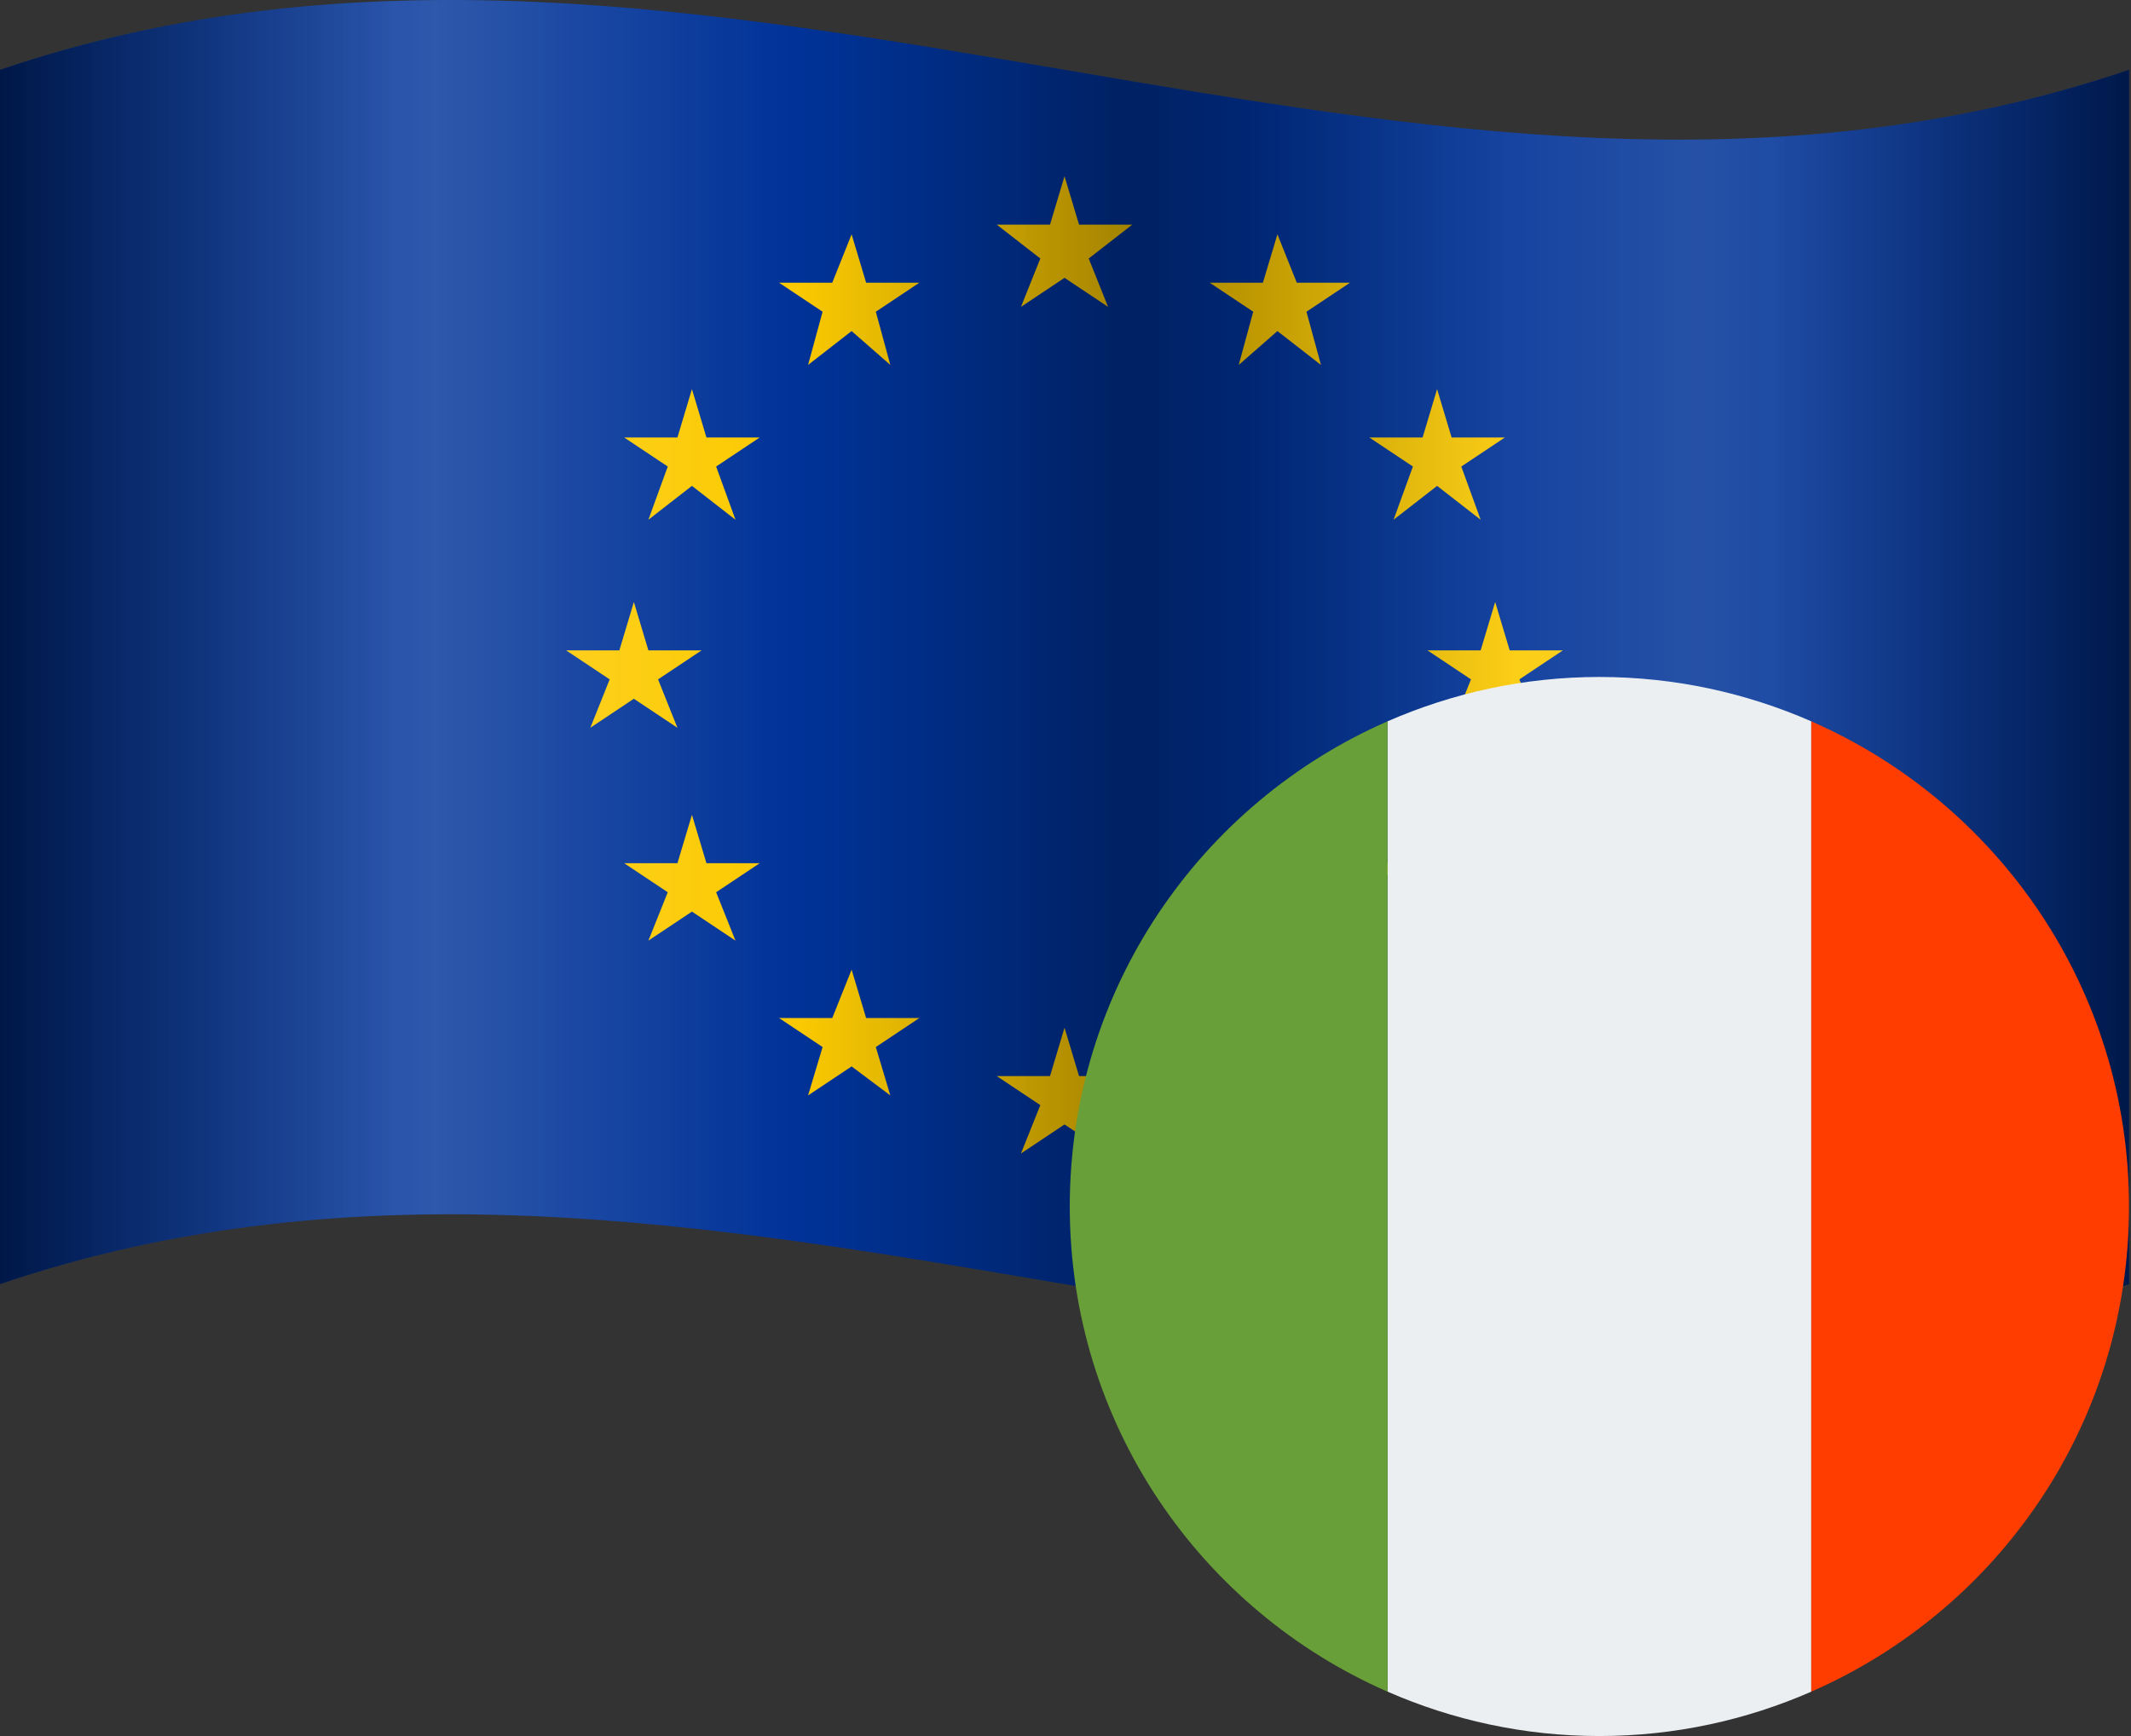
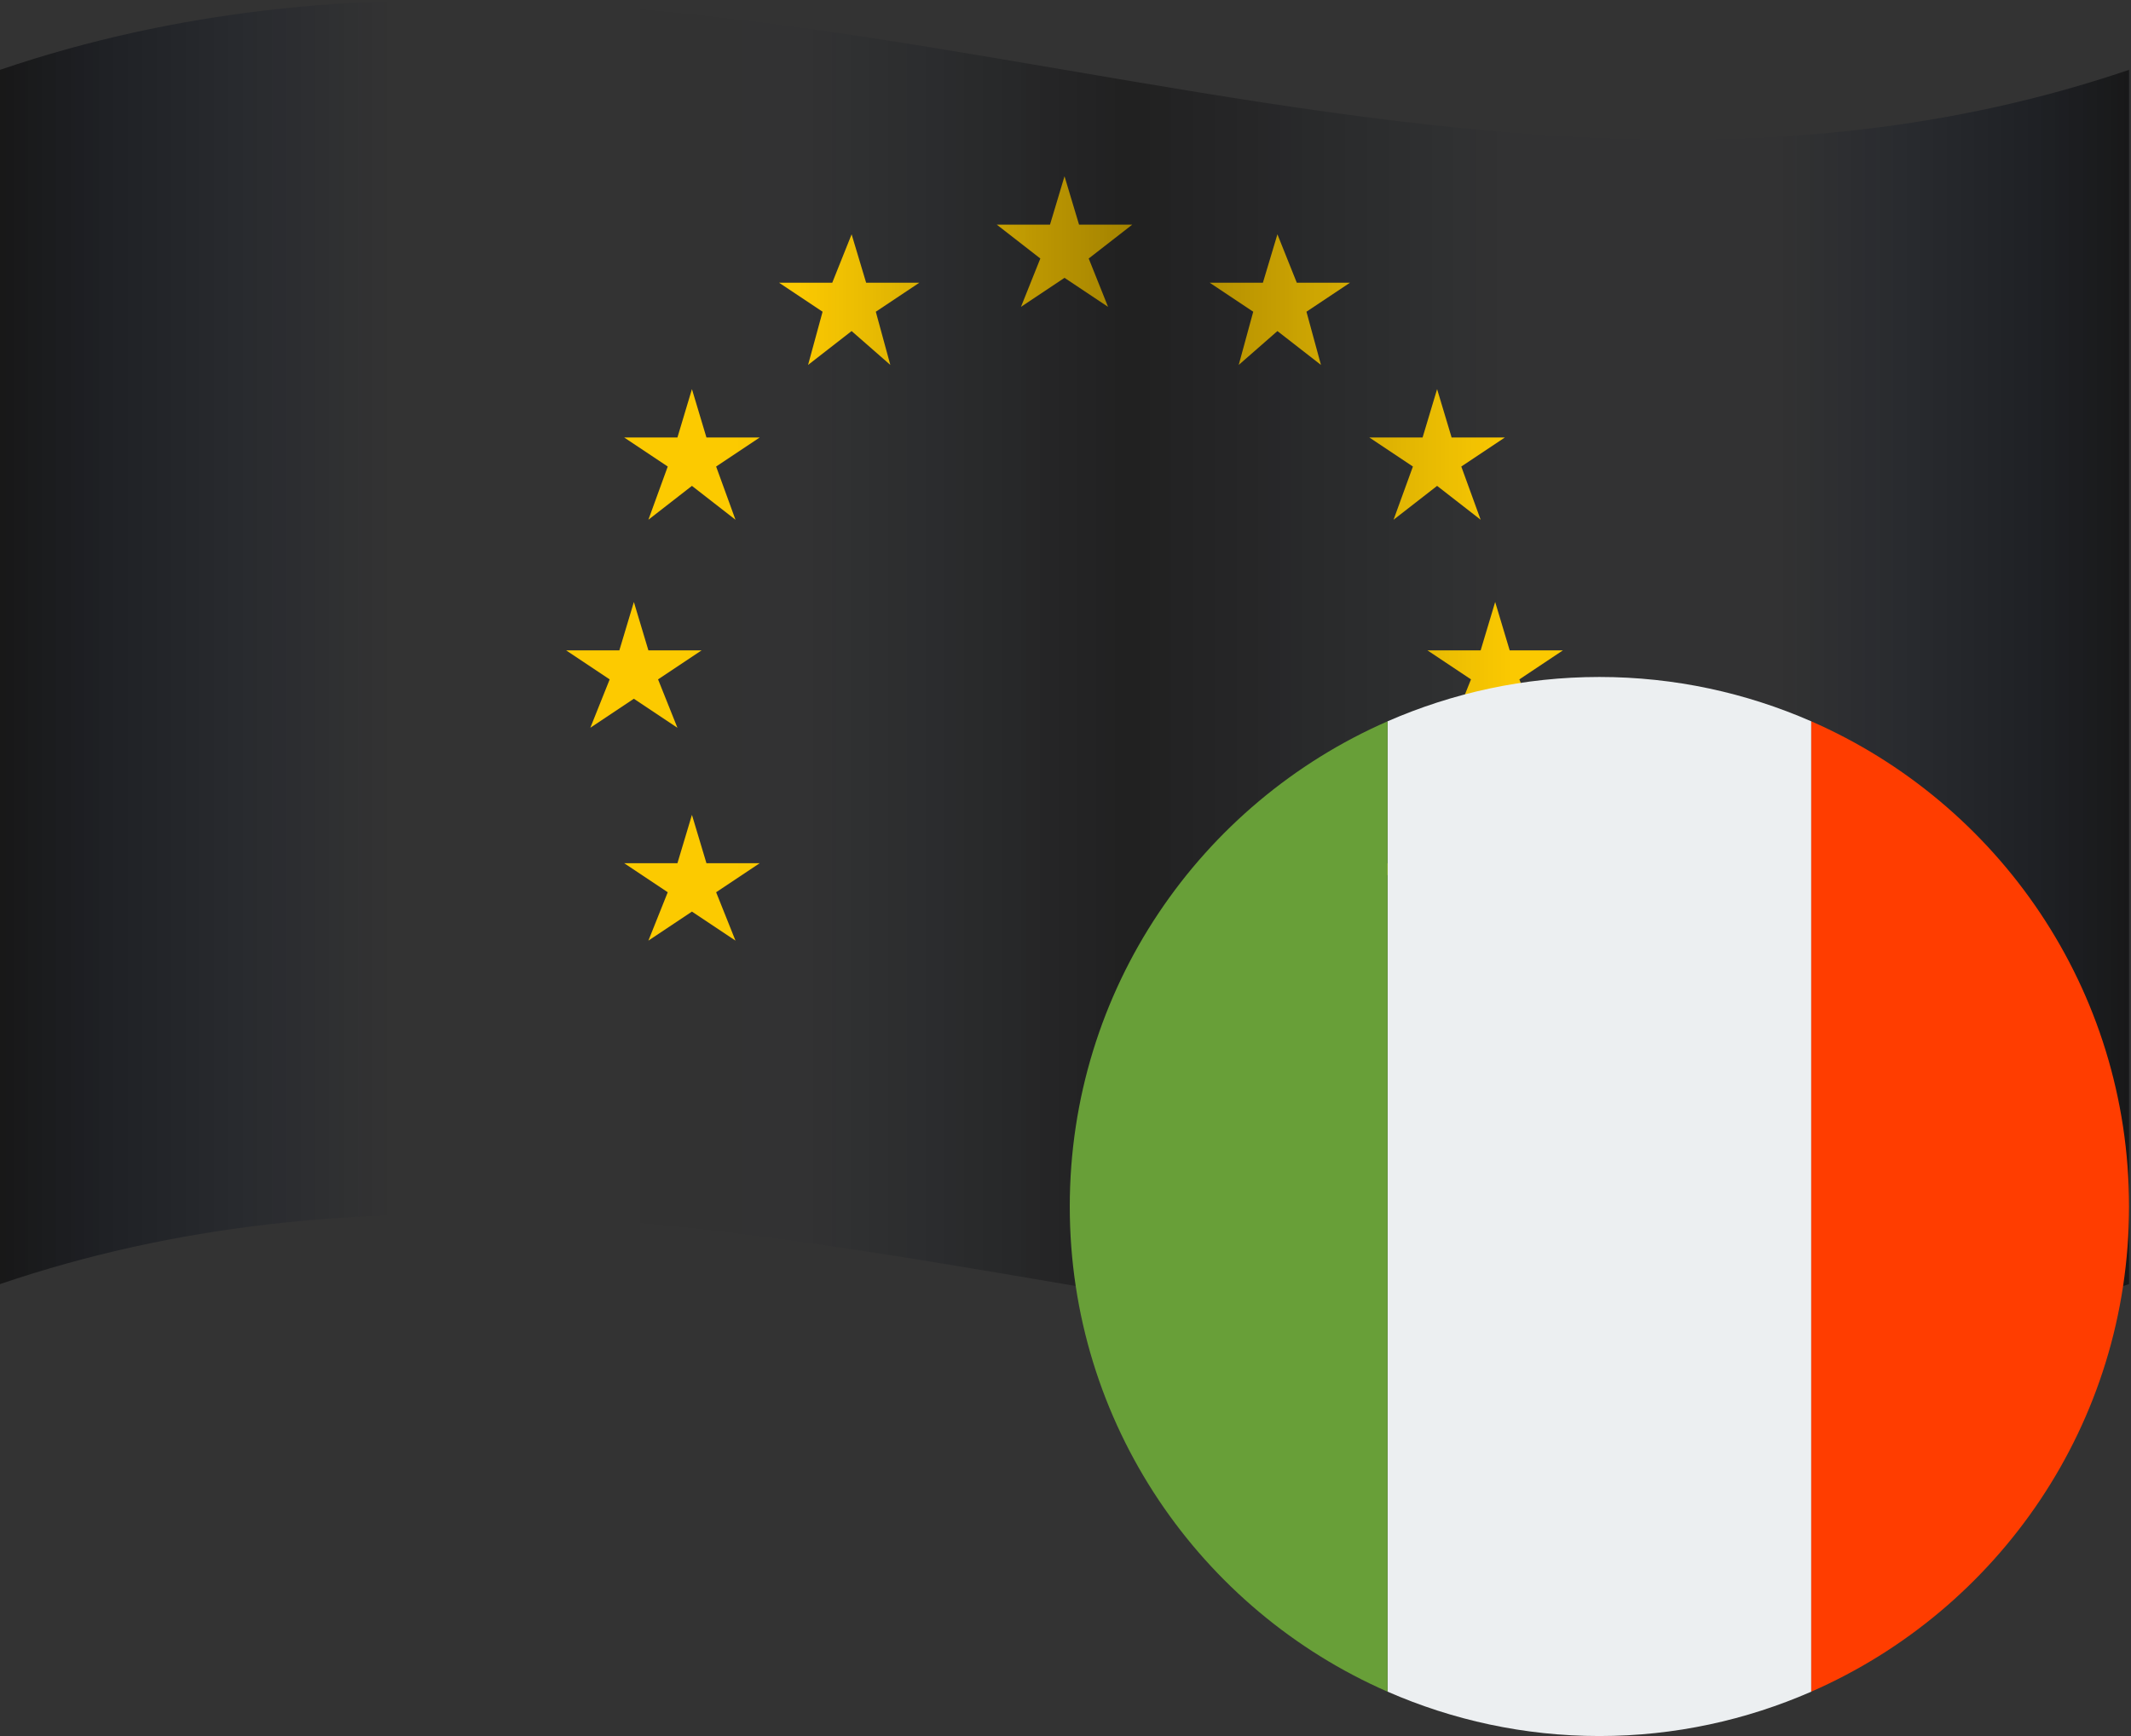
<svg xmlns="http://www.w3.org/2000/svg" width="513px" height="418px" viewBox="0 0 513 418" version="1.1">
  <rect x="0" y="0" width="513" height="418" fill="#333333" stroke="none" />
  <title>Euro_It</title>
  <defs>
    <linearGradient x1="0%" y1="50.179%" x2="100%" y2="50.179%" id="linearGradient-1">
      <stop stop-color="#FFFFFF" stop-opacity="0" offset="0%" />
      <stop stop-color="#FFFFFF" stop-opacity="0.6" offset="20.7%" />
      <stop stop-color="#FFFFFF" stop-opacity="0" offset="37.2%" />
      <stop stop-color="#FFFFFF" stop-opacity="0" offset="58.7%" />
      <stop stop-color="#FFFFFF" stop-opacity="0.5" offset="79.4%" />
      <stop stop-color="#FFFFFF" stop-opacity="0.032" offset="98.3%" />
      <stop stop-color="#FFFFFF" stop-opacity="0" offset="99.6%" />
    </linearGradient>
    <linearGradient x1="0%" y1="50.179%" x2="100%" y2="50.179%" id="linearGradient-2">
      <stop stop-color="#000000" stop-opacity="0.6" offset="0.4%" />
      <stop stop-color="#00040E" stop-opacity="0.442" offset="5.2%" />
      <stop stop-color="#00091E" stop-opacity="0.192" offset="12.9%" />
      <stop stop-color="#000B24" stop-opacity="0" offset="18.8%" />
      <stop stop-color="#000B24" stop-opacity="0.018" offset="37.7%" />
      <stop stop-color="#000716" stop-opacity="0.118" offset="41.7%" />
      <stop stop-color="#000206" stop-opacity="0.278" offset="48.2%" />
      <stop stop-color="#000000" stop-opacity="0.4" offset="53.1%" />
      <stop stop-color="#000105" stop-opacity="0.277" offset="58.8%" />
      <stop stop-color="#000612" stop-opacity="0.137" offset="65.3%" />
      <stop stop-color="#000B24" stop-opacity="0.018" offset="70.8%" />
      <stop stop-color="#000B24" stop-opacity="0.018" offset="83%" />
      <stop stop-color="#00091E" stop-opacity="0.205" offset="88.5%" />
      <stop stop-color="#00040D" stop-opacity="0.458" offset="95.8%" />
      <stop stop-color="#000000" stop-opacity="0.6" offset="100%" />
    </linearGradient>
  </defs>
  <g id="Page-1" stroke="none" stroke-width="1" fill="none" fill-rule="evenodd">
    <g id="128px_square" transform="translate(0, -93)" fill-rule="nonzero">
      <g id="Euro_It" transform="translate(0, 93)">
        <g id="icons8-european_union">
-           <path d="M0,16.813 C171.231,-41.429 341.297,75.055 512.528,16.813 C512.528,114.659 512.528,211.341 512.528,309.187 C341.297,367.429 171.231,250.945 0,309.187 C0,212.506 0,114.659 0,16.813 Z" id="Path" fill="#003399" />
          <polygon id="Path" fill="#FFCC00" points="256.264 42.439 252.77 54.088 239.956 54.088 250.44 62.242 245.781 73.89 256.264 66.901 266.748 73.89 262.088 62.242 272.572 54.088 259.759 54.088" />
-           <polygon id="Path" fill="#FFCC00" points="259.759 259.099 256.264 247.451 252.77 259.099 239.956 259.099 250.44 266.088 245.781 277.736 256.264 270.747 266.748 277.736 262.088 266.088 272.572 259.099" />
          <polygon id="Path" fill="#FFCC00" points="152.594 168.242 163.077 175.231 158.418 163.582 168.901 156.593 156.088 156.593 152.594 144.945 149.099 156.593 136.286 156.593 146.769 163.582 142.11 175.231" />
          <polygon id="Path" fill="#FFCC00" points="205.011 56.417 200.352 68.066 187.539 68.066 198.022 75.055 194.528 87.868 205.011 79.714 214.33 87.868 210.835 75.055 221.319 68.066 208.506 68.066" />
          <polygon id="Path" fill="#FFCC00" points="166.572 93.692 163.077 105.341 150.264 105.341 160.747 112.33 156.088 125.143 166.572 116.989 177.055 125.143 172.396 112.33 182.879 105.341 170.066 105.341" />
          <polygon id="Path" fill="#FFCC00" points="170.066 207.846 166.572 196.198 163.077 207.846 150.264 207.846 160.747 214.835 156.088 226.484 166.572 219.495 177.055 226.484 172.396 214.835 182.879 207.846" />
-           <polygon id="Path" fill="#FFCC00" points="208.506 245.121 205.011 233.473 200.352 245.121 187.539 245.121 198.022 252.11 194.528 263.758 205.011 256.769 214.33 263.758 210.835 252.11 221.319 245.121" />
          <polygon id="Path" fill="#FFCC00" points="376.242 156.593 363.429 156.593 359.935 144.945 356.44 156.593 343.627 156.593 354.11 163.582 349.451 175.231 359.935 168.242 370.418 175.231 365.759 163.582" />
          <polygon id="Path" fill="#FFCC00" points="307.517 56.417 304.022 68.066 291.209 68.066 301.693 75.055 298.198 87.868 307.517 79.714 318 87.868 314.506 75.055 324.989 68.066 312.176 68.066" />
          <polygon id="Path" fill="#FFCC00" points="340.132 112.33 335.473 125.143 345.957 116.989 356.44 125.143 351.781 112.33 362.264 105.341 349.451 105.341 345.957 93.692 342.462 105.341 329.649 105.341" />
          <polygon id="Path" fill="#FFCC00" points="349.451 207.846 345.957 196.198 342.462 207.846 329.649 207.846 340.132 214.835 335.473 226.484 345.957 219.495 356.44 226.484 351.781 214.835 362.264 207.846" />
          <polygon id="Path" fill="#FFCC00" points="312.176 245.121 307.517 233.473 304.022 245.121 291.209 245.121 301.693 252.11 298.198 263.758 307.517 256.769 318 263.758 314.506 252.11 324.989 245.121" />
-           <path d="M0,16.813 C171.231,-41.429 341.297,75.055 512.528,16.813 C512.528,114.659 512.528,211.341 512.528,309.187 C341.297,367.429 171.231,250.945 0,309.187 C0,212.506 0,114.659 0,16.813 Z" id="Path" fill="url(#linearGradient-1)" opacity="0.3" />
          <path d="M0,16.813 C171.231,-41.429 341.297,75.055 512.528,16.813 C512.528,114.659 512.528,211.341 512.528,309.187 C341.297,367.429 171.231,250.945 0,309.187 C0,212.506 0,114.659 0,16.813 Z" id="Path" fill="url(#linearGradient-2)" opacity="0.9" />
        </g>
        <g id="icons8-italy" transform="translate(257.528, 163)">
          <path d="M127.5,0 C109.357,0 92.125,3.85 76.5,10.678 L76.5,244.315 C92.125,251.149 109.357,255 127.5,255 C145.643,255 162.875,251.149 178.5,244.322 L178.5,10.678 C162.875,3.85 145.643,0 127.5,0 Z" id="Path" fill="#ECEFF1" />
          <path d="M178.5,10.678 L178.5,244.315 C223.514,224.636 255,179.769 255,127.5 C255,75.231 223.514,30.364 178.5,10.678 Z" id="Path" fill="#FF3D00" />
          <path d="M0,127.5 C0,179.769 31.486,224.636 76.5,244.322 L76.5,10.678 C31.486,30.364 0,75.231 0,127.5 Z" id="Path" fill="#689F38" />
        </g>
      </g>
    </g>
  </g>
</svg>